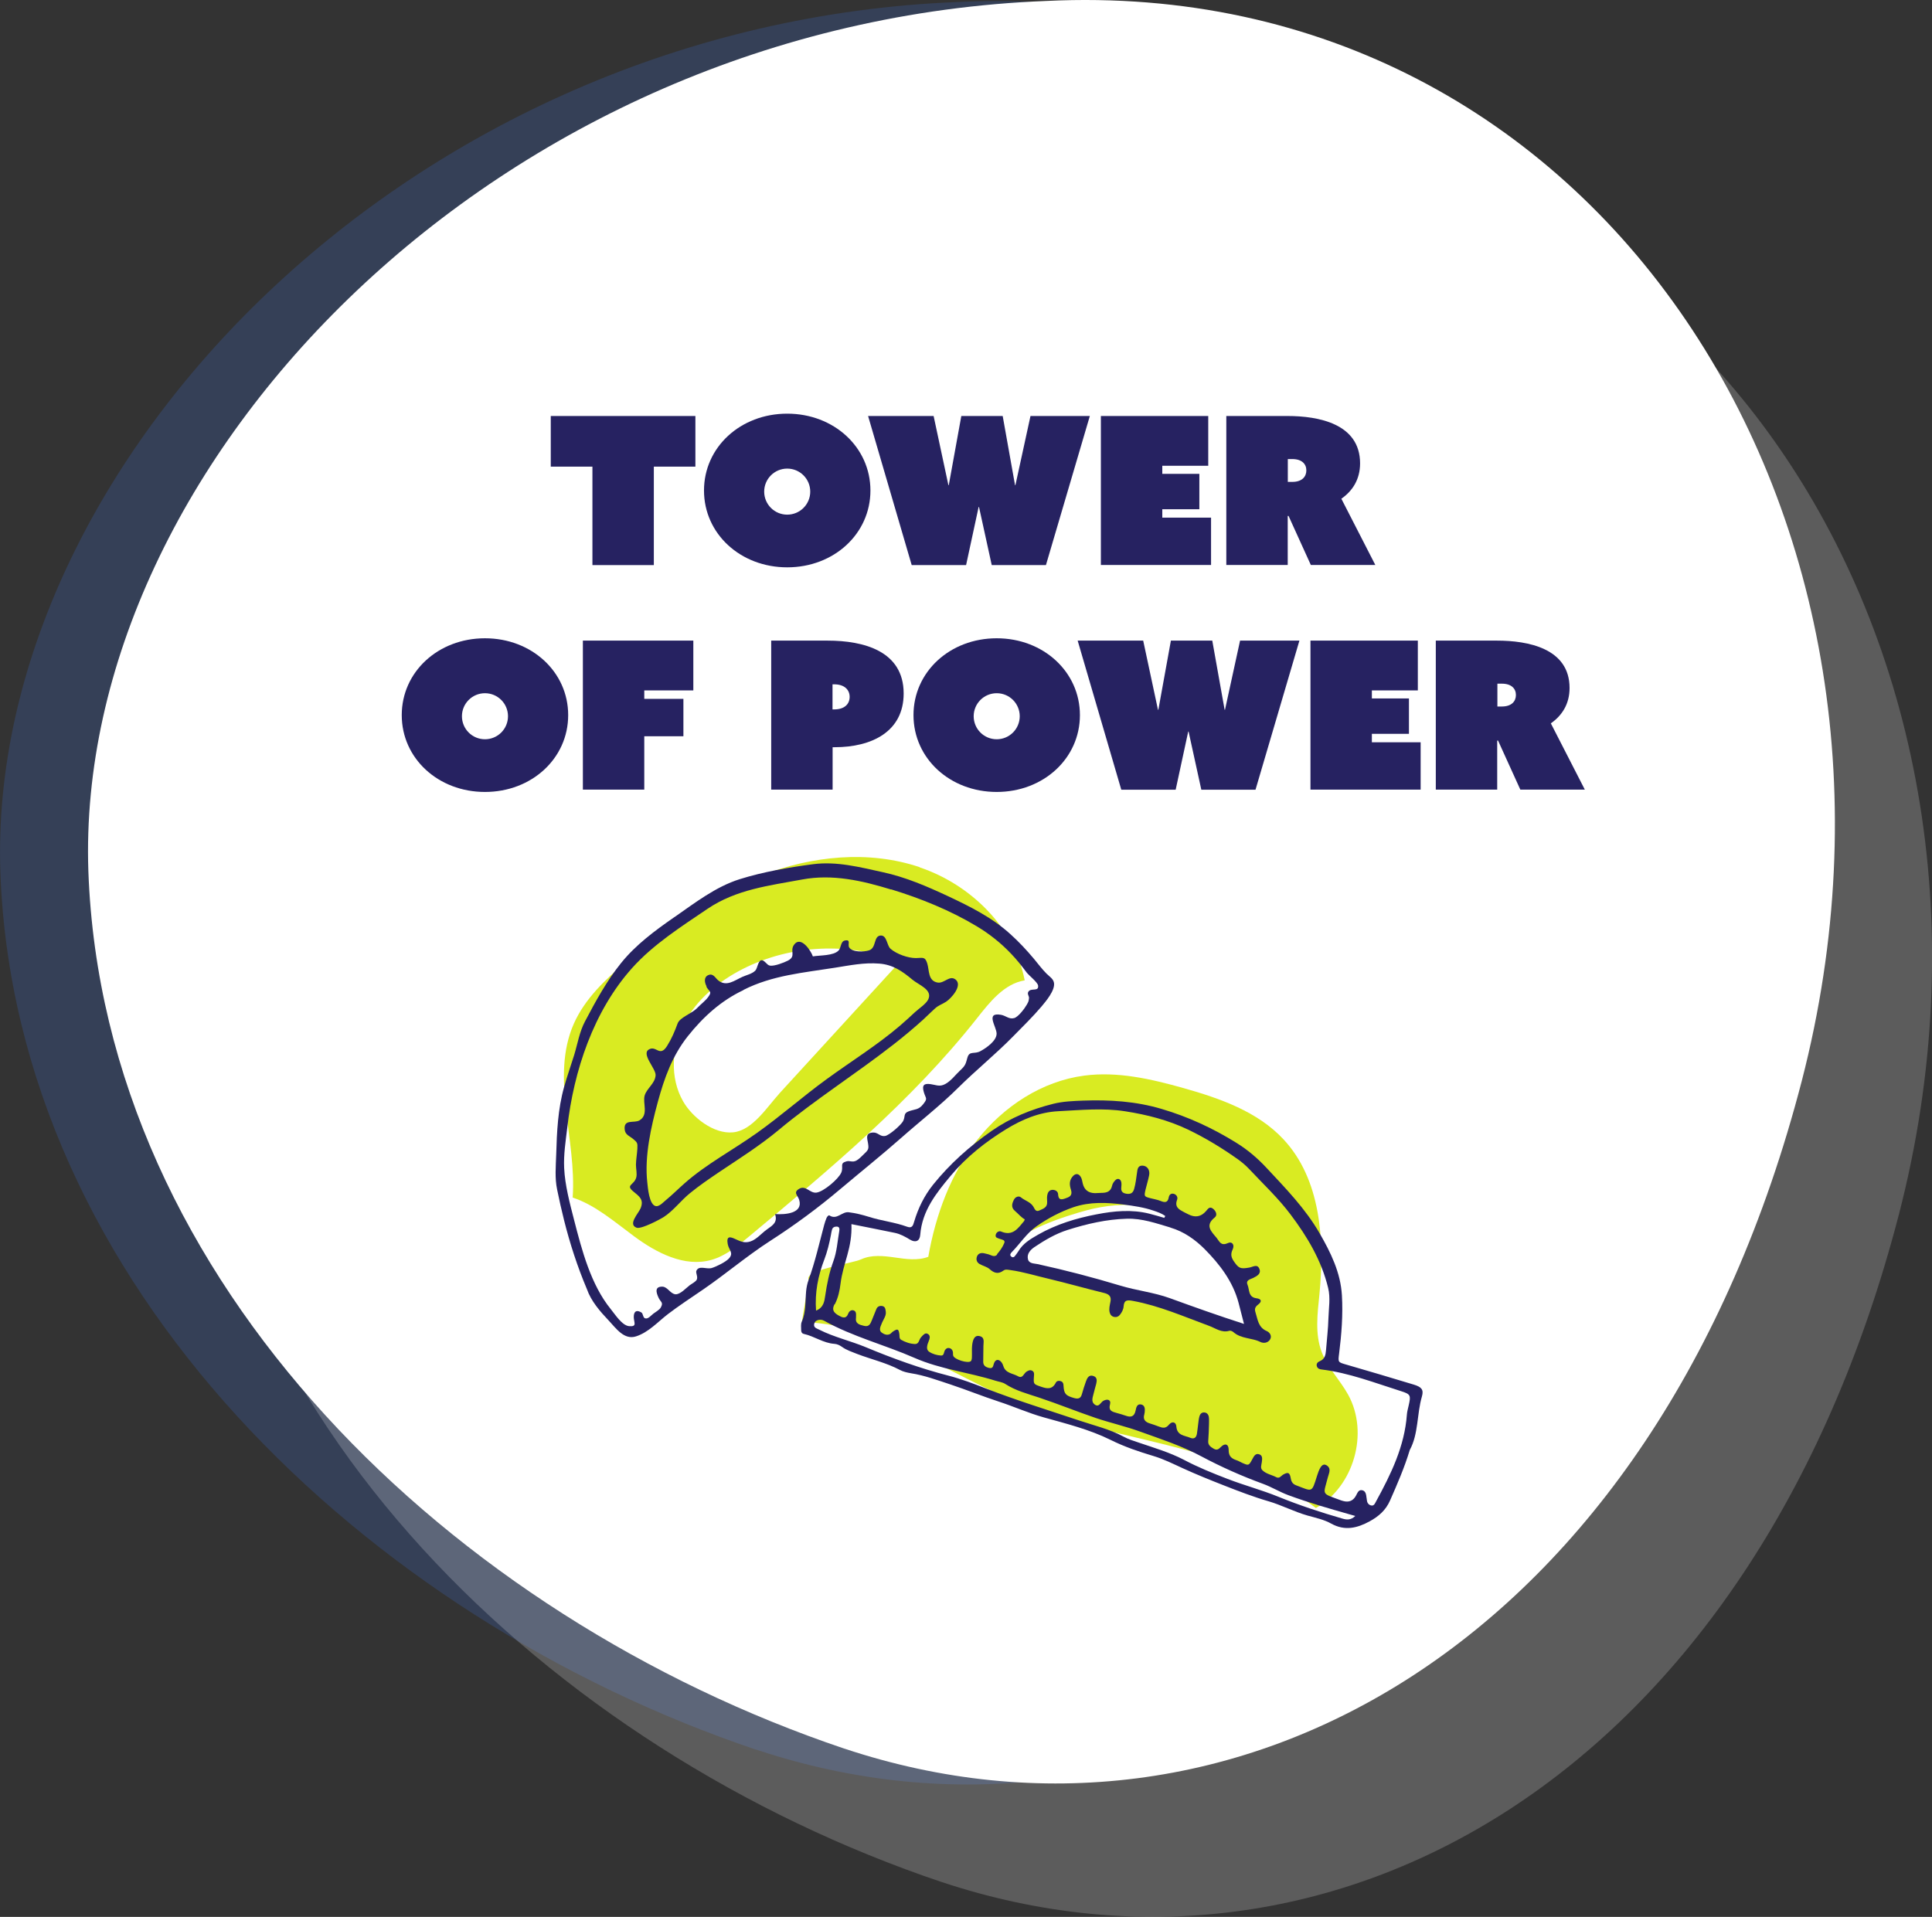
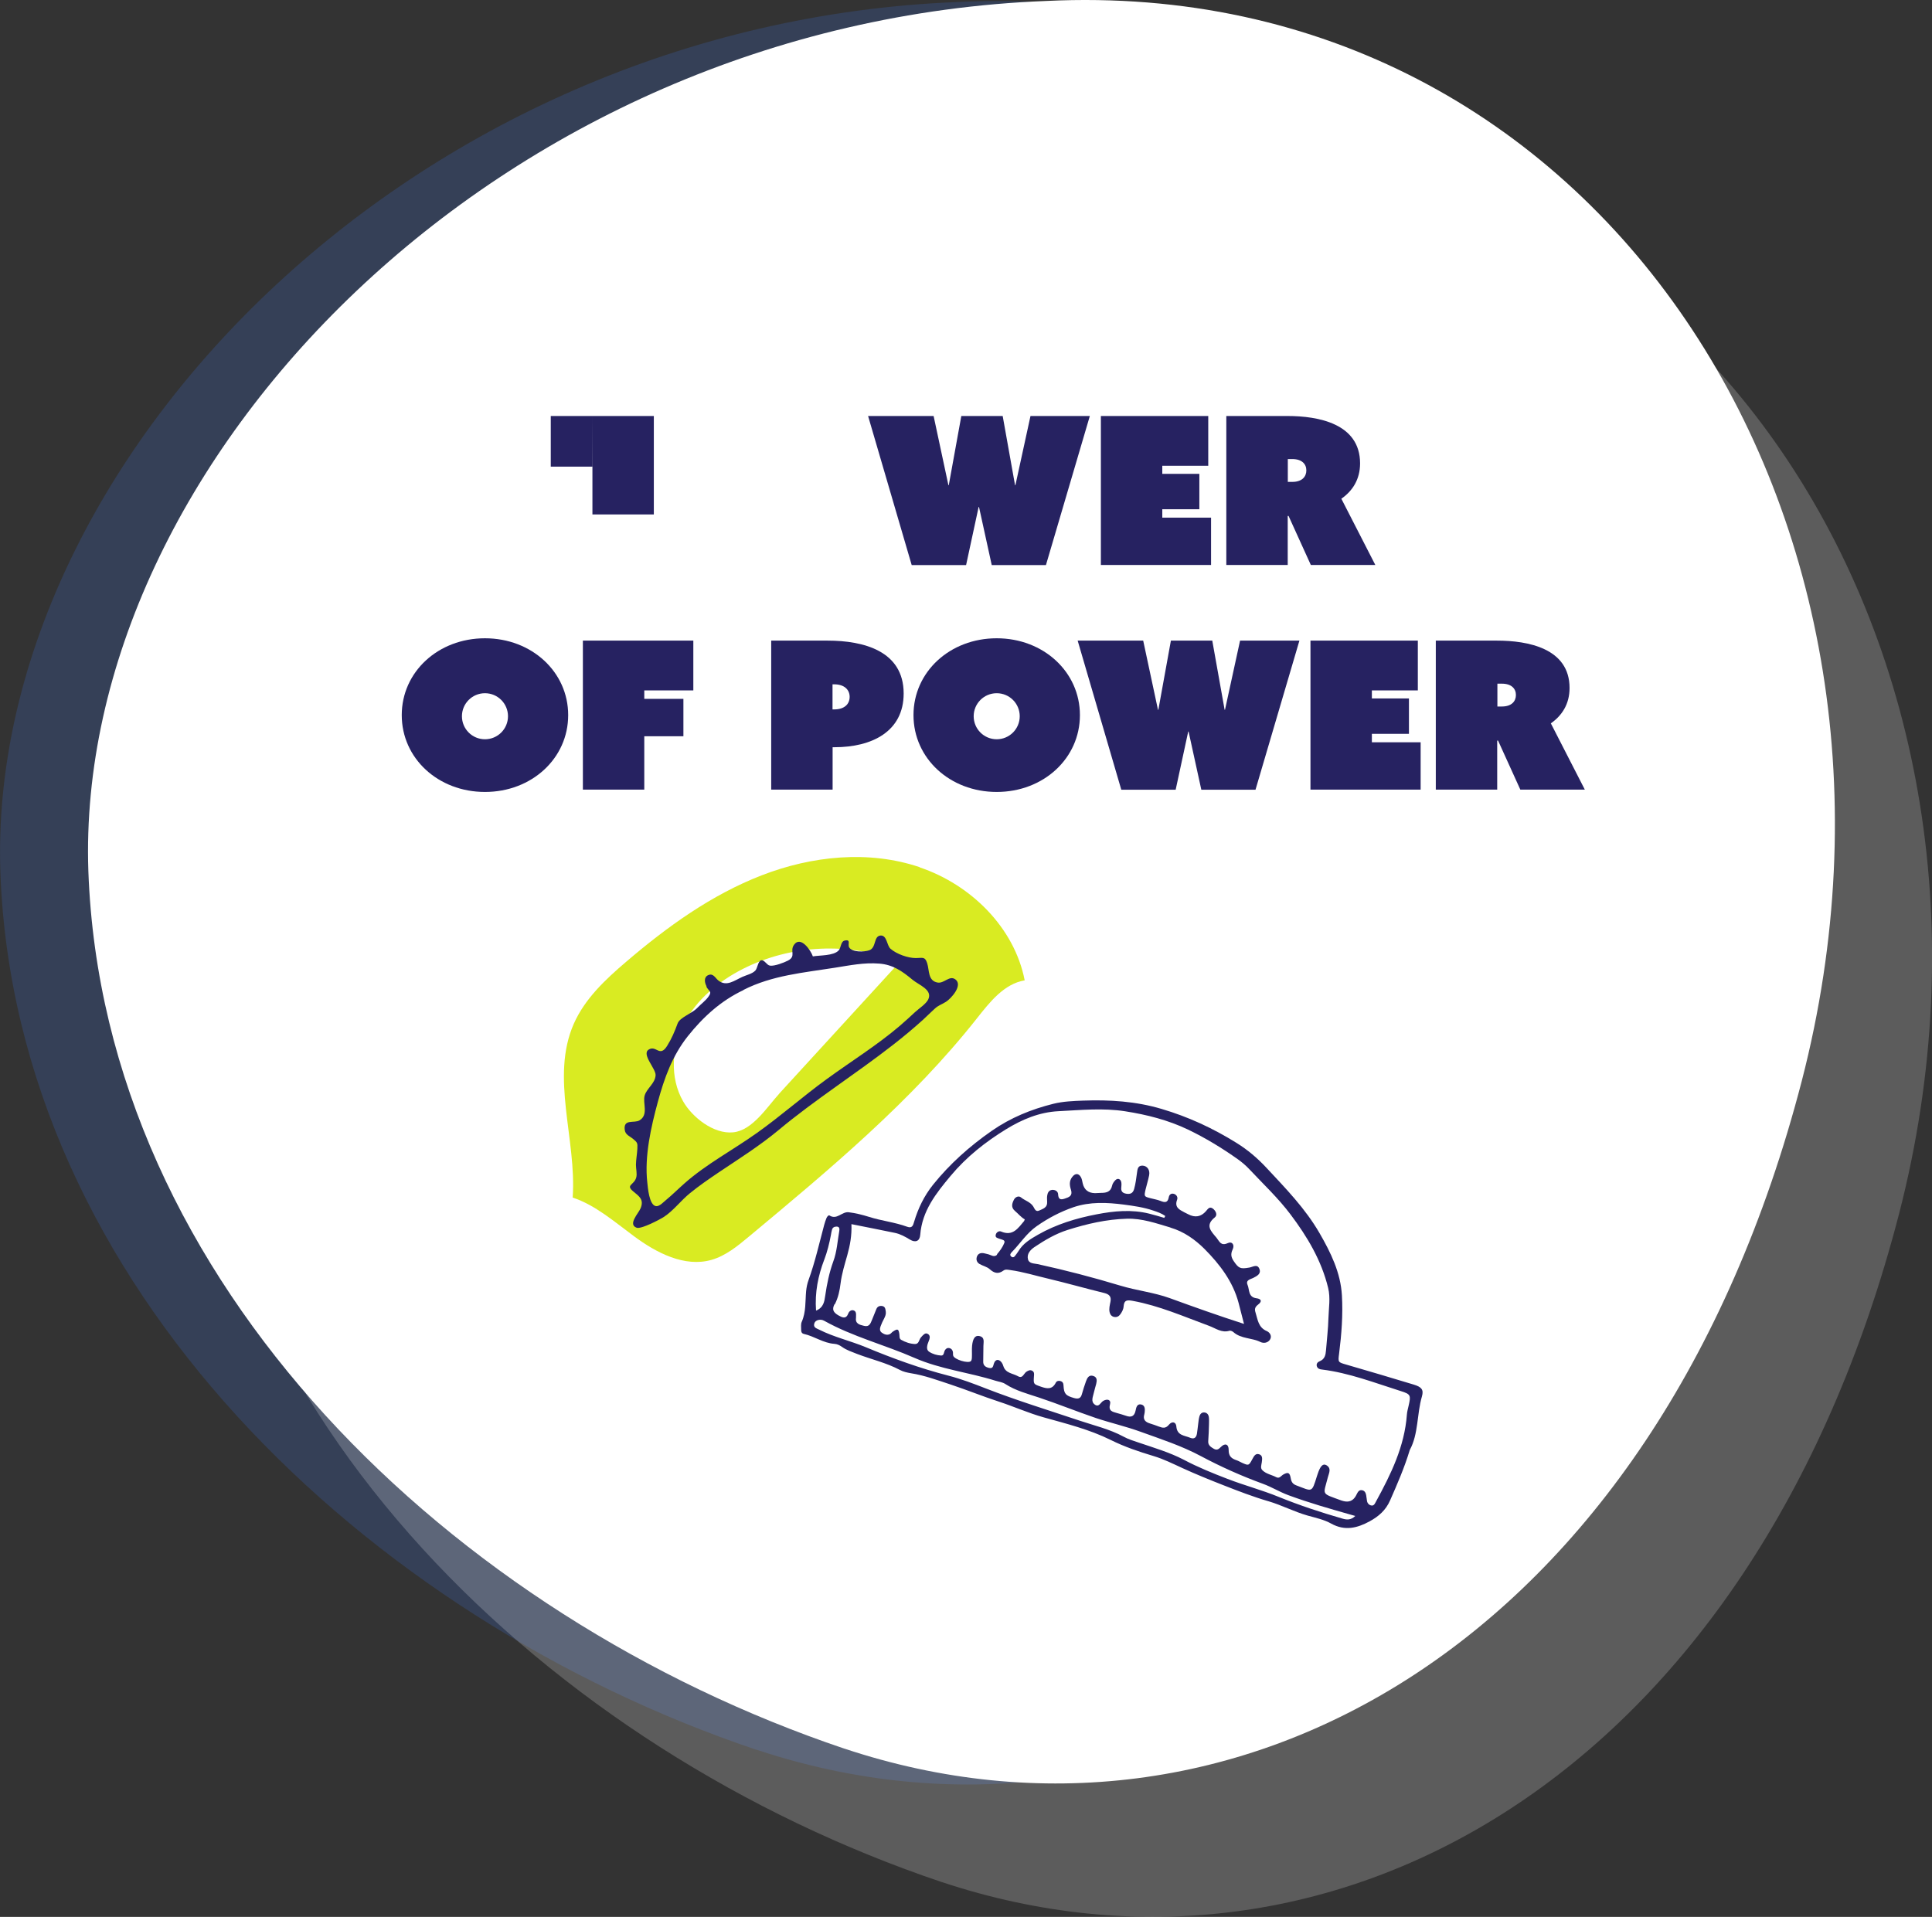
<svg xmlns="http://www.w3.org/2000/svg" id="Layer_2" viewBox="0 0 206.4 204.82">
  <rect x="0" y="0" width="206.4" height="204.82" fill="#333333" stroke="none" />
  <defs>
    <clipPath id="clippath">
      <rect width="206.4" height="204.82" style="fill:none;" />
    </clipPath>
    <clipPath id="clippath-1">
      <rect width="206.4" height="204.82" style="fill:none;" />
    </clipPath>
    <clipPath id="clippath-2">
      <rect width="206.4" height="204.82" style="fill:none;" />
    </clipPath>
    <clipPath id="clippath-3">
      <rect y=".11" width="186.61" height="190.57" style="fill:none;" />
    </clipPath>
    <clipPath id="clippath-4">
      <rect x="19.79" y="14.25" width="186.61" height="190.57" style="fill:none;" />
    </clipPath>
  </defs>
  <g id="main">
    <g id="Overlapping_Blobs_-_BLUE">
      <g style="clip-path:url(#clippath);">
        <g style="clip-path:url(#clippath-1);">
          <g style="clip-path:url(#clippath-2);">
            <g style="opacity:.2;">
              <g style="clip-path:url(#clippath-3);">
                <path d="M80.79,186.96C39,172.87,1.62,137.27.04,93.2-1.47,49.59,43.77,2.49,102.4.21c58.91-2.84,96.23,55.2,80.68,115.39-15.67,60.38-60.81,85.16-102.28,71.35" style="fill:#3c73e4;" />
              </g>
            </g>
            <g style="opacity:.2;">
              <g style="clip-path:url(#clippath-4);">
                <path d="M100.58,201.09c-41.8-14.08-79.17-49.69-80.76-93.76C18.32,63.73,63.56,16.63,122.19,14.35c58.91-2.84,96.23,55.2,80.68,115.39-15.67,60.38-60.81,85.16-102.28,71.35" style="fill:#fff;" />
              </g>
            </g>
            <path d="M90.2,186.84c-41.8-14.08-79.17-49.69-80.76-93.76C7.94,49.48,53.18,2.38,111.81.1c58.91-2.84,96.23,55.2,80.68,115.39-15.67,60.38-60.81,85.16-102.28,71.35" style="fill:#fff;" />
          </g>
        </g>
      </g>
    </g>
-     <path d="M63.28,49.86h-4.44v-5.41h15.45v5.41h-4.44v10.52h-6.56v-10.52Z" style="fill:#262261;" />
-     <path d="M84.1,44.2c4.99,0,8.89,3.59,8.89,8.21s-3.89,8.21-8.89,8.21-8.89-3.59-8.89-8.21,3.89-8.21,8.89-8.21ZM84.1,54.99c1.36,0,2.46-1.1,2.46-2.46s-1.1-2.46-2.46-2.46-2.46,1.1-2.46,2.46,1.1,2.46,2.46,2.46Z" style="fill:#262261;" />
+     <path d="M63.28,49.86h-4.44v-5.41h15.45h-4.44v10.52h-6.56v-10.52Z" style="fill:#262261;" />
    <path d="M92.74,44.45h7l1.58,7.39h.04l1.34-7.39h4.42l1.32,7.39h.04l1.61-7.39h6.34l-4.69,15.93h-5.79l-1.36-6.21h-.04l-1.34,6.21h-5.81l-4.66-15.93Z" style="fill:#262261;" />
    <path d="M117.62,44.45h11.46v5.32h-4.91v.86h3.96v3.78h-3.96v.9h5.21v5.06h-11.77v-15.93Z" style="fill:#262261;" />
    <path d="M131.02,44.45h6.53c3.28,0,7.75.81,7.75,5.06,0,1.72-.81,2.95-2,3.78l3.63,7.08h-6.89l-2.38-5.24h-.09v5.24h-6.56v-15.93ZM138.06,51.49c1.03,0,1.5-.55,1.5-1.23s-.48-1.21-1.5-1.21h-.48v2.44h.48Z" style="fill:#262261;" />
    <path d="M51.81,68.2c4.99,0,8.89,3.59,8.89,8.21s-3.89,8.21-8.89,8.21-8.89-3.59-8.89-8.21,3.89-8.21,8.89-8.21ZM51.81,78.99c1.36,0,2.46-1.1,2.46-2.46s-1.1-2.46-2.46-2.46-2.46,1.1-2.46,2.46,1.1,2.46,2.46,2.46Z" style="fill:#262261;" />
    <path d="M62.28,68.45h11.79v5.32h-5.24v.9h4.18v4h-4.18v5.7h-6.56v-15.93Z" style="fill:#262261;" />
    <path d="M82.39,68.45h6.03c3.83,0,8.12,1.1,8.12,5.65,0,4.09-3.43,5.74-7.37,5.74h-.22v4.53h-6.56v-15.93ZM89.12,75.8c1.12,0,1.65-.59,1.65-1.34s-.55-1.34-1.65-1.34h-.18v2.68h.18Z" style="fill:#262261;" />
    <path d="M106.48,68.2c4.99,0,8.89,3.59,8.89,8.21s-3.89,8.21-8.89,8.21-8.89-3.59-8.89-8.21,3.89-8.21,8.89-8.21ZM106.48,78.99c1.36,0,2.46-1.1,2.46-2.46s-1.1-2.46-2.46-2.46-2.46,1.1-2.46,2.46,1.1,2.46,2.46,2.46Z" style="fill:#262261;" />
    <path d="M115.13,68.45h7l1.58,7.39h.04l1.34-7.39h4.42l1.32,7.39h.04l1.61-7.39h6.34l-4.69,15.93h-5.79l-1.36-6.21h-.04l-1.34,6.21h-5.81l-4.66-15.93Z" style="fill:#262261;" />
    <path d="M140.01,68.45h11.46v5.32h-4.91v.86h3.96v3.78h-3.96v.9h5.21v5.06h-11.77v-15.93Z" style="fill:#262261;" />
    <path d="M153.4,68.45h6.53c3.28,0,7.75.81,7.75,5.06,0,1.72-.81,2.95-2,3.78l3.63,7.08h-6.89l-2.38-5.24h-.09v5.24h-6.56v-15.93ZM160.45,75.49c1.03,0,1.5-.55,1.5-1.23s-.48-1.21-1.5-1.21h-.48v2.44h.48Z" style="fill:#262261;" />
-     <path d="M144.04,149.05c-.86-1.57-2.19-2.89-2.83-4.56-.75-1.95-.46-4.13-.25-6.21.56-5.82.14-12.28-3.85-16.55-2.76-2.96-6.78-4.37-10.68-5.47-3.45-.97-7.04-1.8-10.6-1.33-4.52.59-8.61,3.29-11.43,6.87-2.82,3.58-4.44,8-5.23,12.49-1.13.43-2.39.24-3.58.07-1.2-.17-2.47-.31-3.57.19s-6.2,1.15-5.62,2.21l-.73,4.47c10.09.51,16.3,6.42,25.86,9.69,9.78,3.35,20.86,3.91,29.05,10.21,4.05-2.28,5.69-8,3.46-12.08ZM124.17,139.36c-3.29-.96-6.6-1.87-9.92-2.73-1.64-.43-7.86-.92-6.65-3.07,1.14-2.04,6.38-3.67,8.49-4.24,3.99-1.07,8.5-.75,11.89,1.6,3.63,2.52,5.48,7.01,5.83,11.41-.05-.66-8.66-2.69-9.64-2.98Z" style="fill:#d9eb22;" />
    <path d="M98.26,92.66c-5.45-1.84-11.53-1.21-16.89.87-5.37,2.08-10.11,5.5-14.48,9.24-2.22,1.89-4.41,3.95-5.59,6.62-2.52,5.72.32,12.35-.12,18.57,2.42.8,4.46,2.59,6.55,4.13,2.4,1.78,5.4,3.34,8.27,2.53,1.51-.43,2.76-1.45,3.96-2.45,8.67-7.22,17.41-14.5,24.4-23.35,1.38-1.75,2.91-3.7,5.11-4.07-1.1-5.65-5.76-10.23-11.21-12.07ZM83.23,116.88c-1.28,1.4-2.84,3.91-4.91,4.11-2.08.21-4.37-1.61-5.34-3.31-1.44-2.51-1.24-5.76.1-8.32,1.34-2.57,3.68-4.5,6.26-5.82,5.15-2.62,11.43-2.91,16.79-.76-4.3,4.7-8.6,9.39-12.9,14.09Z" style="fill:#d9eb22;" />
-     <path d="M72.05,97.99c-2.07,1.44-4.11,2.94-5.7,4.91-1.53,1.9-2.71,4.07-3.85,6.23-.6,1.13-.79,2.39-1.16,3.6-.35,1.13-.75,2.25-1.07,3.39-.67,2.37-.78,4.82-.85,7.26-.04,1.26-.16,2.49.1,3.73.22,1.09.47,2.18.74,3.27.63,2.51,1.43,4.97,2.44,7.36.45,1.29,1.41,2.39,2.34,3.37.78.83,1.64,2.09,2.91,1.68,1.33-.43,2.31-1.53,3.38-2.36,1.23-.94,2.54-1.79,3.82-2.67,2.41-1.66,4.68-3.59,7.13-5.17,2.64-1.7,5.12-3.53,7.52-5.56,2.16-1.82,4.37-3.59,6.48-5.45,2-1.77,4.15-3.44,6.04-5.31,1.92-1.91,4.03-3.61,5.93-5.55,1.02-1.04,2.08-2.07,3.02-3.18.46-.55,1.46-1.72,1.33-2.52-.07-.44-.5-.69-.79-.98-.5-.5-.91-1.06-1.36-1.6-.78-.93-1.61-1.82-2.51-2.63-1.96-1.78-4.27-2.93-6.65-4.05-2.27-1.06-4.54-2.04-6.99-2.57-2.47-.54-4.91-1.18-7.45-.85-2.59.34-5.34.82-7.83,1.6-2.57.81-4.76,2.52-6.95,4.04ZM95.21,95.03c3.14.96,6.33,2.25,9.15,3.95,1.35.81,2.58,1.79,3.66,2.93.6.62,1.13,1.3,1.65,1.99.25.33,1.18,1.05,1.23,1.4.1.71-.76.21-1.04.67-.15.25.1.46.07.69-.04.35-.06.37-.23.68-.22.4-.91,1.32-1.35,1.44-.55.16-.89-.26-1.42-.35-1.69-.29-.47,1.25-.46,2.01,0,.78-1.1,1.53-1.72,1.87-.67.37-1.18-.07-1.4.7-.18.65-.2.83-.75,1.34-.51.47-1,1.15-1.62,1.48-.6.32-.94.1-1.56.01-.7-.1-.95.1-.72.87.21.71.44.62-.08,1.28-.49.62-.87.51-1.53.75-.62.23-.34.53-.61,1.05-.21.4-1.46,1.51-1.93,1.59-.53.09-.75-.39-1.26-.37-.87.03-.65.6-.56,1.13.11.65.03.74-.47,1.21-.23.22-.5.51-.78.66-.43.22-.67-.02-1.05.08-.77.21-.29.54-.55,1.19-.28.68-1.91,2.07-2.67,2.15-.69.08-1.13-.82-1.83-.41-.69.4-.14.71,0,1.19.43,1.44-1.49,1.59-2.58,1.51.3.89-.25,1.2-.89,1.66-.56.4-1.09,1.06-1.75,1.27-.6.2-1.05,0-1.59-.25-.58-.28-.98-.35-.83.51.11.65.68.95.14,1.55-.35.39-1.38.89-1.86,1.03-.57.15-1.34-.31-1.62.28-.11.24.18.62.04.95-.1.23-.58.47-.75.6-.38.28-1.02,1.02-1.54.97-.53-.05-.83-.78-1.36-.81-.88-.04-.7.63-.42,1.21.22.46.53.46.22,1.02-.15.26-.57.48-.8.66-.24.18-.55.6-.88.49-.24-.08-.19-.51-.4-.63-.73-.42-.85.19-.79.69.05.46.3.84-.5.78-.77-.06-1.53-1.29-1.97-1.82-2.13-2.62-3.09-6.3-3.92-9.53-.46-1.79-.97-3.69-1.06-5.54-.07-1.44.16-2.89.33-4.31.69-6.07,2.8-12.46,6.94-17.08,2.26-2.52,5.25-4.42,8.04-6.31,3.07-2.08,6.57-2.48,10.13-3.14,3.22-.6,6.38.12,9.48,1.07Z" style="fill:#262261;" />
    <path d="M75.45,105.41c.33.59.66.51.21,1.12-.29.4-.8.78-1.15,1.15-.6.63-1.88,1.02-2.12,1.68-.31.85-.63,1.61-1.13,2.41-.79,1.25-1.16-.13-1.96.38-.79.5.77,2.03.74,2.73-.04.88-.95,1.41-1.17,2.18-.23.81.45,2.05-.55,2.65-.57.34-1.72-.19-1.58,1,.06.55.53.68.89.98.47.39.49.44.46,1.06-.03.57-.14,1.13-.15,1.71,0,.42.14.96.03,1.36-.23.82-1.17.78-.32,1.48.64.53,1.18.87.78,1.82-.23.54-1.38,1.71-.42,2.06.49.18,2.5-.88,2.94-1.17,1.01-.67,1.8-1.74,2.75-2.51.98-.8,2.03-1.52,3.08-2.23,2.16-1.45,4.36-2.83,6.37-4.5,3.93-3.28,8.25-6,12.27-9.14,1.09-.85,2.16-1.74,3.19-2.67.42-.39.83-.8,1.25-1.18.42-.39.76-.45,1.22-.75.55-.36,1.8-1.75,1-2.37-.63-.49-1.2.43-1.89.33-1.08-.17-.89-1.32-1.14-2.08-.24-.74-.51-.54-1.21-.54-.85,0-2.06-.43-2.71-1-.39-.34-.37-1.44-1.04-1.41-.79.04-.44,1.31-1.23,1.58-.56.19-1.82.22-2.14-.31-.19-.32.23-.89-.48-.73-.44.1-.37.76-.65,1.06-.55.58-1.99.5-2.75.63-.21-.63-1.31-2.26-2.02-1.23-.47.68.27,1.2-.64,1.68-.43.22-1.44.61-1.92.54-.37-.06-.57-.63-.94-.57-.34.06-.39.85-.63,1.1-.34.35-.94.47-1.38.67-.85.38-1.67,1.07-2.55.4-.35-.27-.55-.82-1.09-.59-.51.21-.4.82-.18,1.21ZM79.43,105.77c3.07-1.56,6.43-1.84,9.77-2.37,1.58-.25,3.12-.57,4.73-.44,1.46.11,2.46.81,3.56,1.73.69.57,2.16,1.06,1.68,2.09-.23.49-1,.98-1.41,1.36-.54.5-1.08,1-1.63,1.47-2.45,2.09-5.23,3.81-7.82,5.7-2.55,1.85-4.91,3.95-7.48,5.77-2.54,1.81-5.36,3.29-7.7,5.36-.67.59-1.31,1.23-2,1.8-.24.19-.67.68-1.04.64-.75-.1-.88-2.02-.94-2.55-.31-2.8.4-5.91,1.13-8.6.69-2.54,1.55-4.93,3.2-7.01,1.64-2.06,3.55-3.8,5.95-4.93Z" style="fill:#262261;" />
    <path d="M106.53,134.05c-.32.36-.69.01-1.03-.05-.15-.03-.29-.08-.43-.1-.33-.05-.6.06-.71.39-.1.31,0,.6.29.77.35.2.79.29,1.08.55.49.44.93.55,1.47.15.23-.17.5-.08.76-.05,1.36.19,2.67.6,4,.91,2.02.48,4.01,1.05,6.02,1.54.55.14.76.4.65.94-.07.36-.17.73-.09,1.1.06.27.22.47.51.52.24.04.45-.05.59-.23.21-.26.38-.58.4-.91.05-.72.44-.68.99-.58,2.83.52,5.45,1.68,8.12,2.66.72.26,1.36.79,2.2.53.11-.03.31.05.41.14.83.74,1.97.6,2.89,1.06.35.17.78.1,1.01-.23.27-.39,0-.79-.32-.93-.92-.39-.97-1.23-1.21-1.99-.12-.37-.06-.58.27-.84.44-.33.38-.61-.17-.68-.9-.12-.73-.91-.95-1.43-.22-.52.29-.59.6-.74.41-.21.88-.44.66-.98-.22-.55-.7-.19-1.07-.13-.96.17-1.14.09-1.67-.69-.27-.4-.35-.75-.12-1.23.25-.51-.05-.91-.52-.69-.74.34-.89-.2-1.2-.58-.57-.68-1.26-1.31-.18-2.17.32-.26.11-.71-.22-.95-.35-.25-.53.06-.72.28q-.8.92-1.91.33c-.13-.07-.27-.13-.4-.2-.53-.28-1.08-.54-.78-1.34.1-.25-.03-.53-.32-.63-.32-.1-.52.08-.57.37-.11.6-.43.56-.88.38-.34-.14-.71-.19-1.07-.29-.69-.18-.69-.19-.53-.92.12-.51.28-1,.38-1.51.12-.56-.18-1.02-.68-1.05-.53-.03-.56.39-.61.75-.08.59-.15,1.18-.31,1.75-.13.45-.4.57-.84.5-.41-.07-.58-.27-.53-.68.02-.18.03-.37,0-.55-.08-.37-.4-.47-.65-.2-.15.16-.29.36-.33.56-.14.66-.59.78-1.16.78-.22,0-.44.03-.67.03q-1.07-.02-1.31-1.04c-.05-.22-.08-.45-.18-.64-.24-.47-.63-.47-.95-.04-.34.44-.27.92-.12,1.38.19.63-.21.77-.66.92-.44.15-.69.11-.72-.46-.01-.32-.32-.5-.65-.47-.35.04-.48.33-.52.64-.03.22,0,.44,0,.66.03.59-.44.72-.83.9-.41.19-.5-.18-.65-.42-.31-.5-.9-.63-1.32-.98-.24-.2-.6-.05-.75.25-.2.4-.34.81.11,1.2.36.3.65.68,1.05.9-.04.11-.05.15-.07.18-.64.75-1.2,1.66-2.46,1.12-.22-.1-.53.07-.58.38-.05.3.24.32.43.4.23.09.63.11.49.45-.18.44-.47.85-.78,1.2ZM125.04,131.17c1.44.42,2.65,1.29,3.64,2.28,1.61,1.62,3.03,3.46,3.64,5.76.19.71.36,1.42.58,2.25-2.76-.89-5.34-1.81-7.92-2.75-1.71-.62-3.54-.81-5.29-1.34-2.92-.88-5.86-1.65-8.84-2.3-.37-.08-.92-.04-1.03-.52-.14-.57.25-1,.69-1.3,1.11-.74,2.27-1.43,3.54-1.83,2.05-.65,4.16-1.14,6.33-1.2,1.63-.05,3.13.49,4.66.94ZM110.76,131.01c1.23-.86,2.51-1.53,3.92-2.02,1.77-.6,3.59-.51,5.38-.28,1.06.14,2.13.29,3.15.64.45.15.89.3,1.28.58-.04.07-.07.13-.11.2-.53-.15-1.06-.32-1.6-.45-1.88-.47-3.77-.29-5.62.07-2.19.42-4.31,1.06-6.27,2.18-.82.47-1.6.93-2.09,1.76-.09.16-.22.3-.32.45-.12.19-.28.27-.45.12-.19-.16-.07-.34.06-.47.9-.91,1.57-2.01,2.67-2.78Z" style="fill:#262261;" />
    <path d="M135.52,160.41c1.42.42,2.74,1.12,4.18,1.53.86.24,1.76.43,2.52.86,1.47.81,2.79.47,4.11-.25.95-.52,1.72-1.18,2.18-2.24.76-1.73,1.52-3.46,2.1-5.38.94-1.72.74-3.81,1.3-5.73.21-.73-.06-1.01-.89-1.26-2.38-.72-4.76-1.43-7.15-2.12-.94-.27-.93-.25-.81-1.19.26-2.06.42-4.14.3-6.22-.14-2.43-1.19-4.57-2.39-6.65-1.52-2.63-3.62-4.78-5.67-6.98-.96-1.03-2-1.92-3.23-2.68-2.51-1.56-5.13-2.77-7.97-3.61-2.76-.82-5.54-.99-8.37-.89-1.07.04-2.15.08-3.2.34-2.36.59-4.55,1.48-6.58,2.89-2.37,1.65-4.48,3.53-6.28,5.77-.94,1.18-1.58,2.5-2.01,3.94-.11.37-.2.74-.74.54-1.33-.49-2.75-.63-4.09-1.06-.71-.22-1.42-.4-2.16-.49-.73-.09-1.26.86-2.06.34-.09-.06-.25.13-.31.27-.1.24-.18.49-.25.74-.53,1.97-.97,3.96-1.67,5.89-.14.38-.22.79-.26,1.19-.1,1.1,0,2.22-.47,3.28-.11.25-.06.59-.06.88,0,.2.07.36.29.41,1.12.25,2.08.98,3.26,1.06.3.02.57.15.82.33.49.35,1.06.53,1.61.75,1.52.58,3.12.94,4.57,1.71.35.19.77.28,1.17.35,1.47.23,2.86.75,4.26,1.21,1.72.57,3.41,1.26,5.13,1.82,1.62.53,3.17,1.23,4.82,1.69,2.42.68,4.86,1.28,7.14,2.41,1.47.73,3.01,1.25,4.58,1.72,1.07.32,2.06.82,3.07,1.28,1.44.66,2.92,1.26,4.4,1.84,1.58.62,3.16,1.23,4.8,1.71ZM88.05,134.62c.33-.87.55-1.76.72-2.67.03-.18.06-.36.11-.54.06-.25.25-.35.5-.35.34,0,.31.3.28.48-.19,1.09-.25,2.21-.64,3.25-.43,1.19-.68,2.41-.86,3.66-.09.61-.17,1.26-.98,1.59-.14-1.96.22-3.72.87-5.43ZM89.18,139.37c.37-.71.53-1.49.62-2.24.13-1.04.44-2.02.72-3.02.29-1.04.49-2.09.44-3.31,1.65.33,3.14.62,4.63.93.59.12,1.11.41,1.62.72.59.36,1.05.17,1.1-.5.2-2.57,1.68-4.43,3.24-6.3,1.69-2.03,3.72-3.63,5.93-4.99,1.7-1.04,3.54-1.83,5.62-1.93,2.37-.12,4.74-.36,7.1.01,2.32.36,4.59.94,6.71,1.95,1.87.9,3.65,1.98,5.35,3.19.42.3.82.64,1.18,1.02,1.5,1.6,3.11,3.11,4.42,4.85,1.79,2.37,3.32,4.93,4.03,7.87.26,1.07.06,2.15.03,3.22-.03,1.15-.17,2.29-.26,3.44-.04.5-.13.95-.68,1.17-.2.08-.38.26-.3.53.08.25.29.33.52.35,2.93.36,5.67,1.43,8.46,2.31,1.05.33,1.08.45.83,1.54-.07.33-.17.65-.19.98-.25,3.39-1.7,6.35-3.29,9.26-.12.21-.22.53-.56.43-.27-.08-.41-.31-.43-.59,0-.07-.02-.15-.03-.22-.04-.34-.08-.73-.47-.81-.42-.08-.51.34-.68.62-.3.52-.74.69-1.32.54-.07-.02-.14-.04-.21-.06-2.22-.82-1.95-.52-1.45-2.49.11-.44.42-.95-.17-1.29-.37-.2-.65.11-.93.97-.02.07-.05.14-.07.21-.57,1.83-.48,1.63-2.21.98-.34-.13-.51-.33-.58-.72-.11-.65-.28-.72-.78-.45-.25.13-.42.48-.77.3-.49-.26-1.07-.34-1.48-.74-.25-.24-.11-.56-.07-.85.04-.34.12-.73-.28-.86-.4-.13-.56.21-.73.52-.38.71-.4.7-1.08.4-.2-.09-.39-.21-.6-.28-.54-.18-.86-.43-.85-1.11.01-.62-.4-.76-.84-.3-.26.27-.45.35-.75.18-.32-.19-.64-.38-.59-.85.05-.59.06-1.19.08-1.78,0-.26.02-.52-.02-.78-.05-.28-.23-.47-.53-.47-.25,0-.41.19-.47.41-.07.25-.1.51-.13.77-.05.37-.08.74-.14,1.1-.07.4-.29.6-.71.43-.61-.26-1.41-.22-1.49-1.22-.04-.48-.46-.58-.79-.18-.35.43-.67.35-1.07.2-.31-.12-.63-.23-.95-.33-.5-.15-.78-.42-.61-.98.02-.07.03-.15.04-.22.04-.35.03-.74-.37-.83-.45-.1-.54.33-.6.64-.13.64-.48.77-1.05.56-.31-.11-.64-.2-.96-.29-.47-.14-.92-.21-.72-.95.12-.45-.27-.6-.72-.35-.29.16-.46.73-.91.4-.45-.33-.2-.81-.11-1.24.07-.33.18-.64.26-.97.08-.34.12-.7-.29-.84-.48-.17-.67.2-.8.56-.16.45-.31.91-.44,1.38-.13.48-.41.53-.84.41-.88-.25-1.07-.44-1.12-1.3-.01-.2-.03-.37-.22-.47-.23-.11-.5-.08-.6.12-.38.76-.93.67-1.59.44-.8-.28-.81-.25-.75-1.13.02-.23.05-.45-.2-.58-.23-.12-.43,0-.62.12-.27.19-.39.75-.87.48-.55-.32-1.34-.31-1.58-1.09-.04-.14-.1-.28-.19-.4-.29-.38-.67-.35-.82.13-.1.32-.11.56-.54.46-.37-.09-.61-.27-.6-.67,0-.56.02-1.11.02-1.67,0-.42.19-.95-.47-1.07-.42-.07-.66.27-.74,1.04-.04.4,0,.82-.02,1.22,0,.14-.02.32-.1.42-.28.3-1.8-.17-1.9-.58-.04-.14,0-.3-.04-.44-.05-.19-.18-.33-.38-.37-.21-.04-.35.06-.46.23-.13.2-.08.6-.42.57-.44-.03-.88-.15-1.26-.4-.25-.16-.26-.44-.2-.71.05-.22.16-.42.22-.63.07-.23.05-.46-.19-.58-.25-.13-.41.07-.57.22-.05.05-.1.11-.15.17-.21.24-.2.71-.63.7-.52-.02-1.02-.19-1.48-.45-.22-.13-.16-.38-.19-.6-.08-.58-.19-.61-.69-.28-.12.08-.21.22-.34.28-.3.13-.59.02-.84-.16-.26-.18-.22-.45-.13-.7.1-.28.23-.55.37-.81.12-.24.22-.47.18-.74-.04-.26-.05-.54-.38-.6-.29-.05-.52.06-.63.33-.16.38-.31.76-.46,1.14-.16.38-.28.79-.85.65-.5-.12-.97-.23-.86-.91,0-.04,0-.07,0-.11.01-.26.03-.56-.29-.64-.23-.06-.45.11-.53.32-.24.66-.65.45-1.06.22-.55-.32-.71-.63-.42-1.19ZM126.46,155.97c-1.52-.79-3.17-1.27-4.78-1.82-.56-.19-1.13-.36-1.66-.65-1.48-.8-3.12-1.18-4.7-1.71-3.34-1.12-6.7-2.15-9.99-3.43-1.31-.51-2.64-1.02-4-1.37-3.03-.78-5.95-1.84-8.83-3.04-1.64-.68-3.38-1.07-4.97-1.87-.3-.15-.68-.23-.53-.69.11-.35.65-.49,1.04-.27,3.06,1.71,6.47,2.57,9.66,3.97,2.78,1.22,5.79,1.54,8.65,2.44.35.11.75.15,1.05.35,1.11.72,2.37,1.04,3.6,1.45,2.04.68,4.03,1.49,6.06,2.18,1.58.53,3.22.9,4.78,1.47,2.19.79,4.41,1.51,6.48,2.62,2.12,1.13,4.32,2.11,6.59,2.94.94.34,1.78.87,2.73,1.22,2.16.8,4.37,1.43,6.58,2.06.14.04.28.08.57.16-.49.47-.92.41-1.35.29-2.32-.67-4.6-1.42-6.84-2.33-1.78-.73-3.65-1.22-5.46-1.92-1.59-.61-3.17-1.25-4.68-2.05Z" style="fill:#262261;" />
  </g>
</svg>